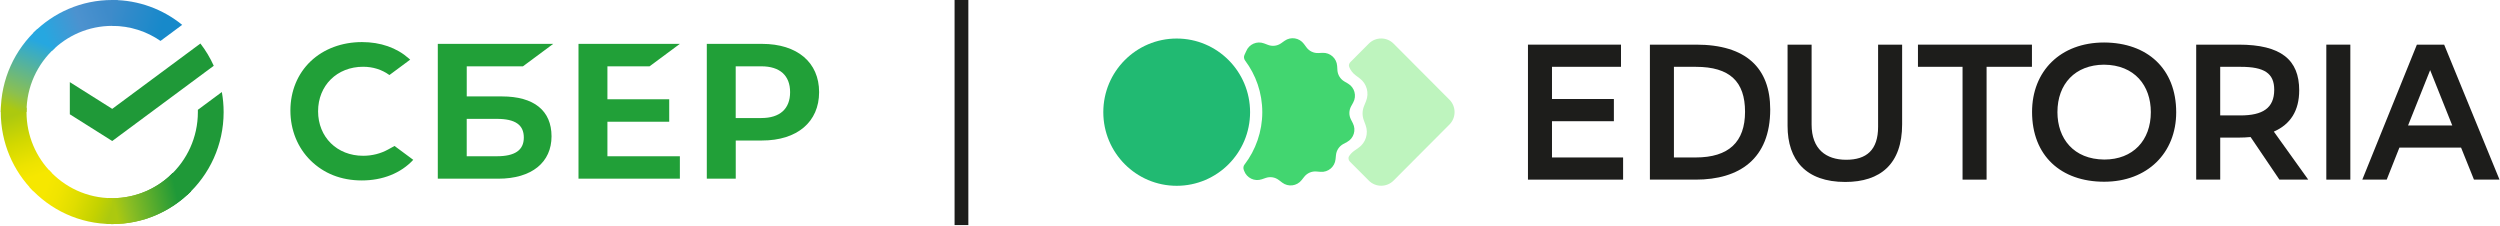
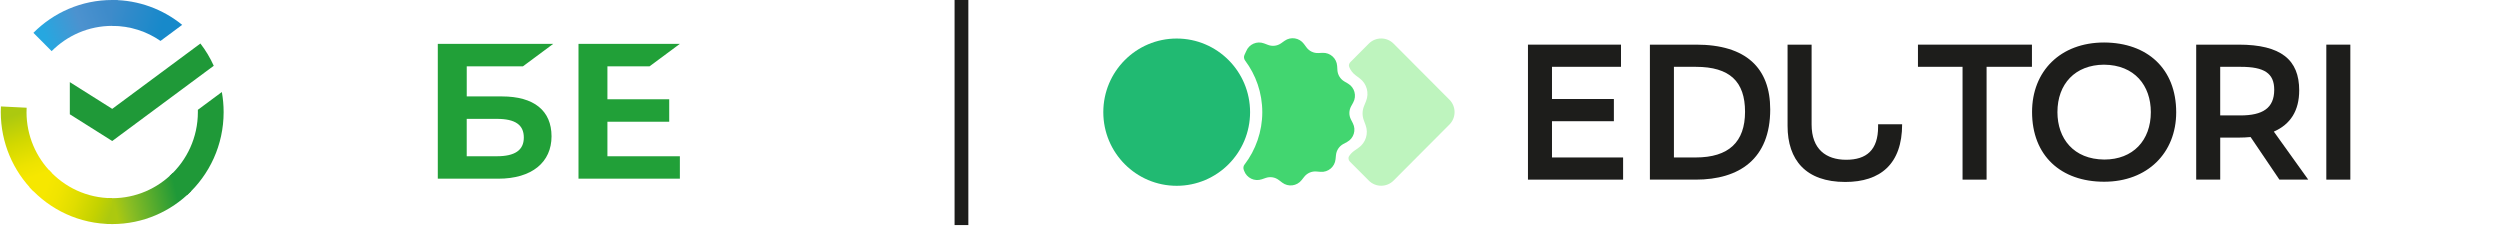
<svg xmlns="http://www.w3.org/2000/svg" width="2793" height="252" viewBox="0 0 2793 252" fill="none">
  <path d="M1507.23 174.4C1505.94 176.402 1506.49 178.977 1508.18 180.645L1529.23 201.765C1536.85 209.416 1549.25 209.416 1556.88 201.765L1619.32 139.122C1626.95 131.47 1626.95 119.027 1619.32 111.376L1556.88 48.733C1549.25 41.081 1536.88 41.081 1529.23 48.733L1508.65 69.376C1507.23 70.806 1506.58 72.903 1507.32 74.786C1508.77 78.433 1511.19 81.627 1514.35 84.011L1519.18 87.658C1526.97 93.546 1529.82 103.963 1526.14 112.997L1523.86 118.598C1521.84 123.58 1521.74 129.158 1523.6 134.211L1525.69 139.908C1529.06 149.086 1525.85 159.383 1517.87 165.008L1512.93 168.489C1510.67 170.086 1508.75 172.088 1507.25 174.376L1507.23 174.4Z" fill="#BEF4BE" />
  <path d="M1390.43 183.753C1389.15 185.398 1388.77 187.591 1389.48 189.569L1389.96 190.904C1392.88 198.865 1401.6 203.061 1409.61 200.319L1414.19 198.746C1419.09 197.078 1424.5 197.96 1428.61 201.082L1432.49 204.014C1439.24 209.139 1448.83 207.923 1454.11 201.273L1457.13 197.459C1460.36 193.407 1465.37 191.19 1470.53 191.595L1475.37 191.976C1483.81 192.62 1491.22 186.399 1492.07 177.96L1492.57 173.122C1493.1 167.949 1496.14 163.396 1500.67 160.917L1504.95 158.605C1512.41 154.577 1515.29 145.304 1511.44 137.748L1509.23 133.41C1506.88 128.785 1506.97 123.303 1509.47 118.75L1511.82 114.483C1515.9 107.046 1513.34 97.702 1506.04 93.412L1501.86 90.956C1497.4 88.334 1494.52 83.662 1494.16 78.49L1493.86 73.627C1493.29 65.141 1486.09 58.681 1477.63 59.039L1472.78 59.254C1467.6 59.468 1462.66 57.108 1459.6 52.937L1456.7 49.028C1451.66 42.21 1442.11 40.661 1435.2 45.547L1431.23 48.36C1427 51.34 1421.56 52.031 1416.74 50.196L1412.2 48.479C1404.29 45.476 1395.42 49.337 1392.24 57.227C1391.48 58.801 1390.89 60.135 1390.29 61.446C1389.37 63.473 1389.7 65.856 1391.03 67.644C1403.07 83.71 1410.23 103.685 1410.23 125.329C1410.23 146.973 1402.84 167.639 1390.41 183.824L1390.43 183.753Z" fill="#42D670" />
  <path d="M1396.59 125.311C1396.59 170.744 1359.88 207.572 1314.6 207.572C1269.32 207.572 1232.61 170.744 1232.61 125.311C1232.61 79.879 1269.32 43.051 1314.6 43.051C1359.88 43.051 1396.59 79.879 1396.59 125.311Z" fill="#21BA72" />
  <path d="M1803.02 110.605H1733.88V74.635H1810.98V49.869H1707.04V200.684H1813.33V175.918H1733.88V135.419H1803.02V110.653V110.605Z" fill="#1D1D1B" />
  <path d="M1843.27 49.869V200.684H1894.37C1943.34 200.684 1977.69 177.42 1977.69 122.261C1977.69 75.947 1950.63 49.869 1895.01 49.869H1843.27ZM1870.11 175.918V74.659H1894.58C1932.6 74.659 1949.56 91.25 1949.56 124.86C1949.56 158.469 1931.53 175.918 1894.37 175.918H1870.11Z" fill="#1D1D1B" />
-   <path d="M2023.92 49.893H1997.07V140.592C1997.07 178.945 2017.69 203.282 2061.5 203.282C2100.8 203.282 2125.06 183.236 2125.06 138.852V49.869H2098.21V141.641C2098.21 167.718 2085.12 178.492 2062.57 178.492C2040.03 178.492 2023.92 166.645 2023.92 139.066V49.869V49.893Z" fill="#1D1D1B" />
+   <path d="M2023.92 49.893H1997.07V140.592C1997.07 178.945 2017.69 203.282 2061.5 203.282C2100.8 203.282 2125.06 183.236 2125.06 138.852H2098.21V141.641C2098.21 167.718 2085.12 178.492 2062.57 178.492C2040.03 178.492 2023.92 166.645 2023.92 139.066V49.869V49.893Z" fill="#1D1D1B" />
  <path d="M2270.09 49.869H2142.74V74.635H2192.56V200.684H2219.41V74.635H2270.09V49.869Z" fill="#1D1D1B" />
  <path d="M2270.22 125.037C2270.22 173.95 2302.44 203.031 2350.74 203.031C2399.04 203.031 2431.25 170.923 2431.25 125.467C2431.25 76.768 2399.04 47.687 2350.74 47.473C2301.77 47.473 2270.22 79.581 2270.22 125.037ZM2298.56 125.252C2298.56 93.787 2318.33 72.477 2350.52 72.263C2384.88 72.477 2402.91 95.742 2402.91 125.252C2402.91 156.931 2382.93 178.241 2350.95 178.241C2316.6 178.027 2298.56 154.762 2298.56 125.252Z" fill="#1D1D1B" />
  <path d="M2546.55 200.684H2578.77L2540.33 147.028C2559 138.852 2568.67 123.549 2568.67 100.927C2568.67 66.889 2548.5 49.869 2501.03 49.869H2453.59V200.684H2480.43V153.726H2501.06C2505.78 153.726 2510.08 153.511 2514.36 153.082L2546.58 200.708L2546.55 200.684ZM2503.38 74.659C2529.59 74.659 2540.76 81.763 2540.76 100.308C2540.76 120.783 2527.88 128.959 2502.96 128.959H2480.41V74.659H2503.38Z" fill="#1D1D1B" />
  <path d="M2625.8 49.869H2598.96V200.684H2625.8V49.869Z" fill="#1D1D1B" />
-   <path d="M2700.15 49.869L2639.16 200.684H2666.44L2680.6 164.929H2749.52L2763.92 200.684H2792.45L2730.61 49.869H2700.13H2700.15ZM2714.95 78.306L2739.66 140.139H2690.29L2714.98 78.306H2714.95Z" fill="#1D1D1B" />
  <path d="M1066.45 0H1081.84V251.43H1066.45V0Z" fill="#1D1D1B" />
-   <path d="M405.71 174.034C415.665 174.034 425.335 171.603 433.603 167.002L440.778 163.069C440.778 163.069 451.041 170.673 461.685 178.563C447.905 193.437 427.544 201.589 404.237 201.589C380.93 201.589 361.638 193.675 347.026 179.326C332.462 165.024 324.432 145.168 324.432 123.476C324.432 101.785 332.486 82.334 347.097 68.437C361.638 54.612 381.999 47.008 404.427 47.008C425.097 47.008 443.201 53.325 456.72 65.291L458.24 66.649L435.052 83.836C426.57 77.71 416.686 74.587 405.662 74.587C376.534 74.587 355.365 95.492 355.365 124.31C355.365 153.129 376.511 174.034 405.662 174.034H405.71Z" fill="#21A038" />
  <path fill-rule="evenodd" clip-rule="evenodd" d="M521.419 107.724H560.764C596.497 107.724 616.169 123.551 616.169 152.322C616.169 181.093 594.453 199.638 556.606 199.638H489.107V49.014H618.069L584.237 74.09H521.443V107.724H521.419ZM521.419 174.562H555.133C575.09 174.562 585.211 167.888 585.211 153.681C585.211 139.474 575.66 132.8 555.133 132.8H521.419V174.562Z" fill="#21A038" />
  <path d="M759.529 49.014L725.696 74.09H678.607V110.918H747.649V135.994H678.607V174.562H759.552V199.638H646.295V49.014H759.552H759.529Z" fill="#21A038" />
-   <path fill-rule="evenodd" clip-rule="evenodd" d="M851.294 49.014H789.641V199.638H821.976V156.97H851.318C890.663 156.97 915.11 136.161 915.11 102.909C915.11 69.656 890.663 49.014 851.318 49.014H851.294ZM850.582 131.894H821.929V74.09H850.582C871.299 74.09 882.703 84.364 882.703 102.98C882.703 121.597 871.299 131.87 850.582 131.87V131.894Z" fill="#21A038" />
  <path d="M223.882 48.605C229.774 56.233 234.787 64.576 238.802 73.491L125.379 157.539L78.004 127.672V91.75L125.379 121.617L223.882 48.629V48.605Z" fill="#1F9938" />
  <path d="M29.649 125.157C29.649 123.536 29.696 121.939 29.767 120.342L1.043 118.912C0.948 120.986 0.877 123.06 0.877 125.157C0.877 159.721 14.8 191.018 37.346 213.663L57.708 193.187C40.364 175.763 29.625 151.711 29.625 125.157H29.649Z" fill="url(#paint0_linear_1501_4)" />
  <path d="M125.377 221.418C123.761 221.418 122.169 221.37 120.601 221.299L119.176 250.165C121.243 250.26 123.31 250.332 125.401 250.332C159.779 250.332 190.903 236.316 213.426 213.671L193.065 193.195C175.721 210.62 151.796 221.418 125.401 221.418H125.377Z" fill="url(#paint1_linear_1501_4)" />
-   <path d="M125.377 221.418C123.761 221.418 122.169 221.37 120.601 221.299L119.176 250.165C121.243 250.26 123.31 250.332 125.401 250.332C159.779 250.332 190.903 236.316 213.426 213.671L193.065 193.195C175.721 210.62 151.796 221.418 125.401 221.418H125.377Z" fill="url(#paint2_linear_1501_4)" />
  <path d="M125.382 28.914C126.997 28.914 128.589 28.962 130.157 29.057L131.582 0.167C129.515 0.072 127.448 0 125.358 0C90.979 0 59.855 14.016 37.332 36.661L57.693 57.137C75.037 39.712 98.962 28.914 125.358 28.914H125.382Z" fill="url(#paint3_linear_1501_4)" />
  <path d="M179.319 45.719L203.529 27.77C182.17 10.417 154.967 0 125.363 0V28.914C145.368 28.914 163.947 35.111 179.319 45.719Z" fill="url(#paint4_linear_1501_4)" />
  <path d="M249.838 125.253C249.838 117.601 249.149 110.092 247.843 102.822L221.043 122.678C221.067 123.536 221.067 124.395 221.067 125.253C221.067 153.523 208.902 178.957 189.539 196.596L208.855 218.073C234.015 195.19 249.838 162.08 249.838 125.276V125.253Z" fill="#1F9938" />
  <path d="M125.378 221.388C97.272 221.388 71.945 209.136 54.435 189.686L33.076 209.112C55.861 234.403 88.766 250.302 125.378 250.302V221.388Z" fill="url(#paint5_linear_1501_4)" />
-   <path d="M61.153 53.788L41.837 32.31C16.677 55.218 0.877 88.303 0.877 125.107H29.625C29.625 96.837 41.789 71.403 61.153 53.764V53.788Z" fill="url(#paint6_linear_1501_4)" />
  <defs>
    <linearGradient id="paint0_linear_1501_4" x1="43.215" y1="210.04" x2="11.502" y2="118.834" gradientUnits="userSpaceOnUse">
      <stop offset="0.14" stop-color="#F6E700" />
      <stop offset="0.3" stop-color="#EDE300" />
      <stop offset="0.58" stop-color="#D2D800" />
      <stop offset="0.89" stop-color="#ACC90F" />
    </linearGradient>
    <linearGradient id="paint1_linear_1501_4" x1="117.251" y1="232.836" x2="208.799" y2="212.251" gradientUnits="userSpaceOnUse">
      <stop offset="0.12" stop-color="#ACC90F" />
      <stop offset="0.28" stop-color="#8DBE22" />
      <stop offset="0.87" stop-color="#1F9938" />
    </linearGradient>
    <linearGradient id="paint2_linear_1501_4" x1="117.251" y1="232.836" x2="208.799" y2="212.251" gradientUnits="userSpaceOnUse">
      <stop offset="0.12" stop-color="#ACC90F" />
      <stop offset="0.28" stop-color="#8DBE22" />
      <stop offset="0.87" stop-color="#1F9938" />
    </linearGradient>
    <linearGradient id="paint3_linear_1501_4" x1="45.553" y1="41.738" x2="126.589" y2="11.023" gradientUnits="userSpaceOnUse">
      <stop offset="0.06" stop-color="#26A7E0" />
      <stop offset="0.54" stop-color="#4C92CF" />
      <stop offset="0.92" stop-color="#3E8BCA" />
    </linearGradient>
    <linearGradient id="paint4_linear_1501_4" x1="119.329" y1="9.749" x2="197.634" y2="33.799" gradientUnits="userSpaceOnUse">
      <stop offset="0.06" stop-color="#3E8BCA" />
      <stop offset="0.79" stop-color="#1789CA" />
    </linearGradient>
    <linearGradient id="paint5_linear_1501_4" x1="40.275" y1="205.632" x2="125.565" y2="237.319" gradientUnits="userSpaceOnUse">
      <stop offset="0.13" stop-color="#F6E700" />
      <stop offset="0.3" stop-color="#F0E400" />
      <stop offset="0.53" stop-color="#E0DD00" />
      <stop offset="0.8" stop-color="#C4D200" />
      <stop offset="0.98" stop-color="#ACC90F" />
    </linearGradient>
    <linearGradient id="paint6_linear_1501_4" x1="11.497" y1="128.611" x2="46.001" y2="39.323" gradientUnits="userSpaceOnUse">
      <stop offset="0.07" stop-color="#ACC90F" />
      <stop offset="0.26" stop-color="#8BC050" />
      <stop offset="0.92" stop-color="#26A7E0" />
    </linearGradient>
  </defs>
</svg>